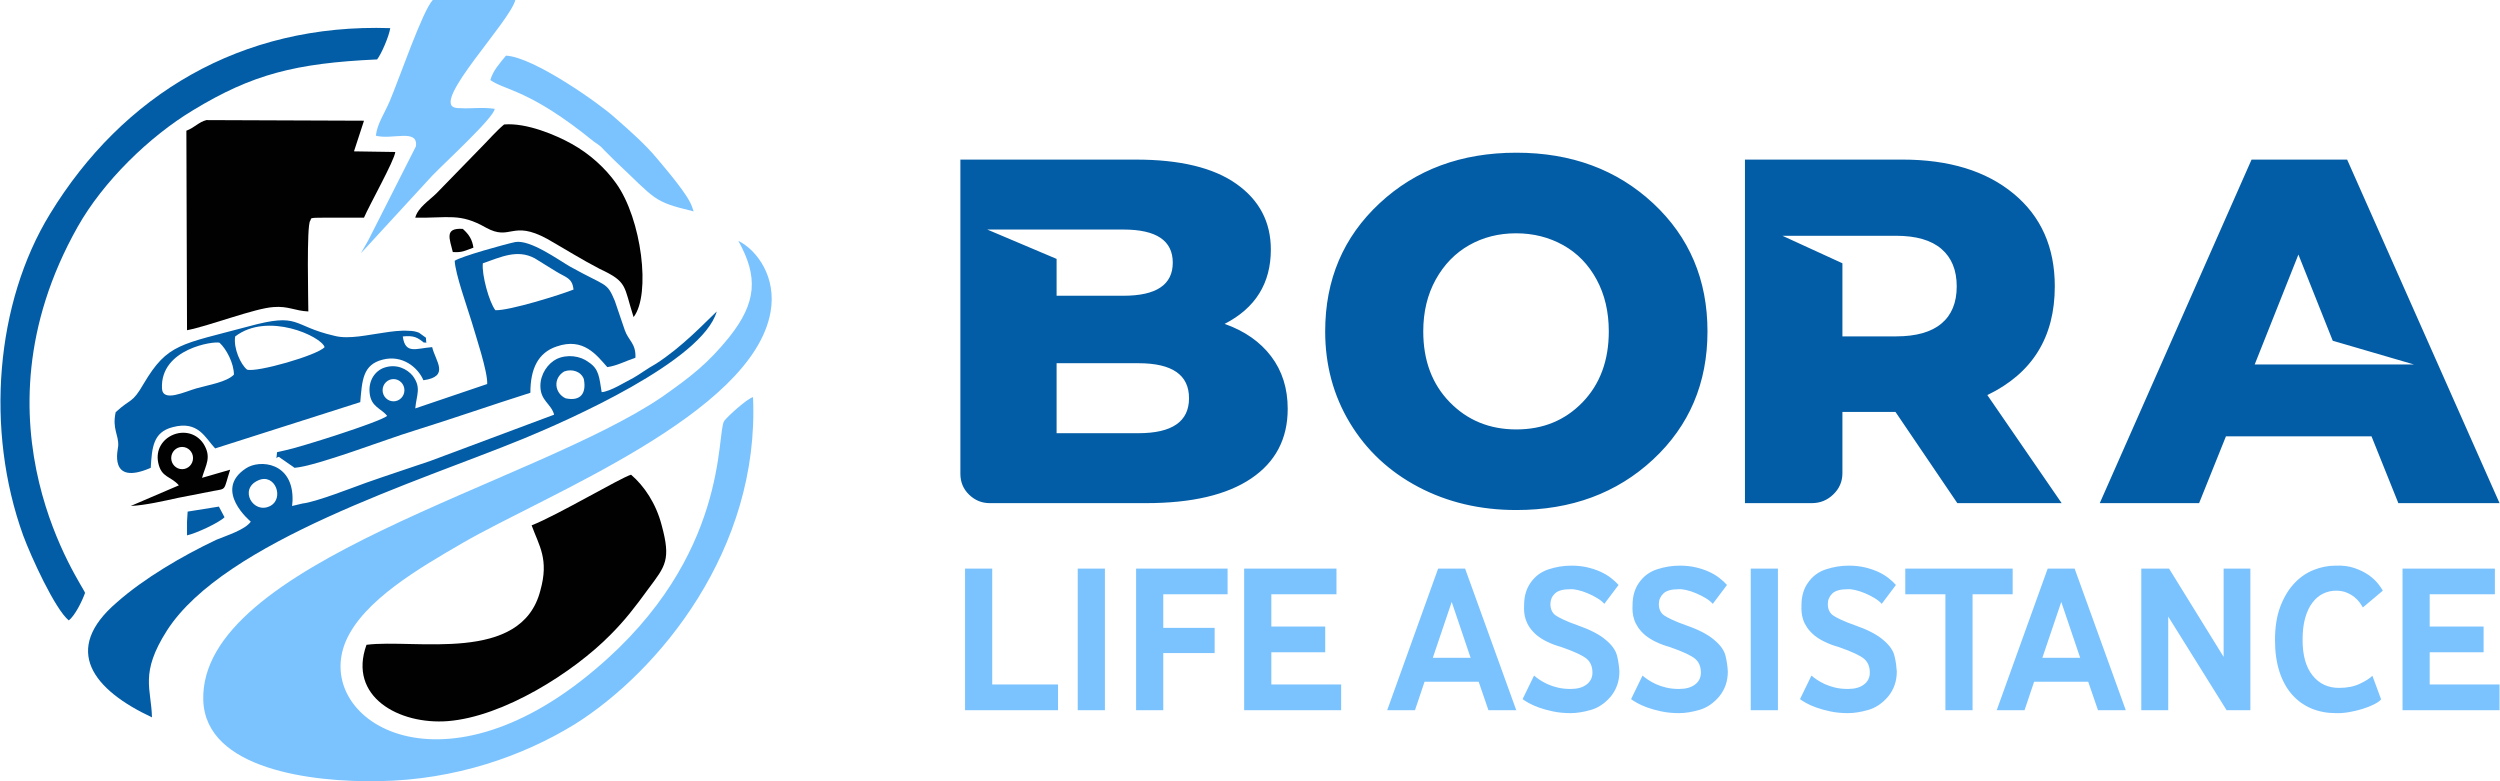
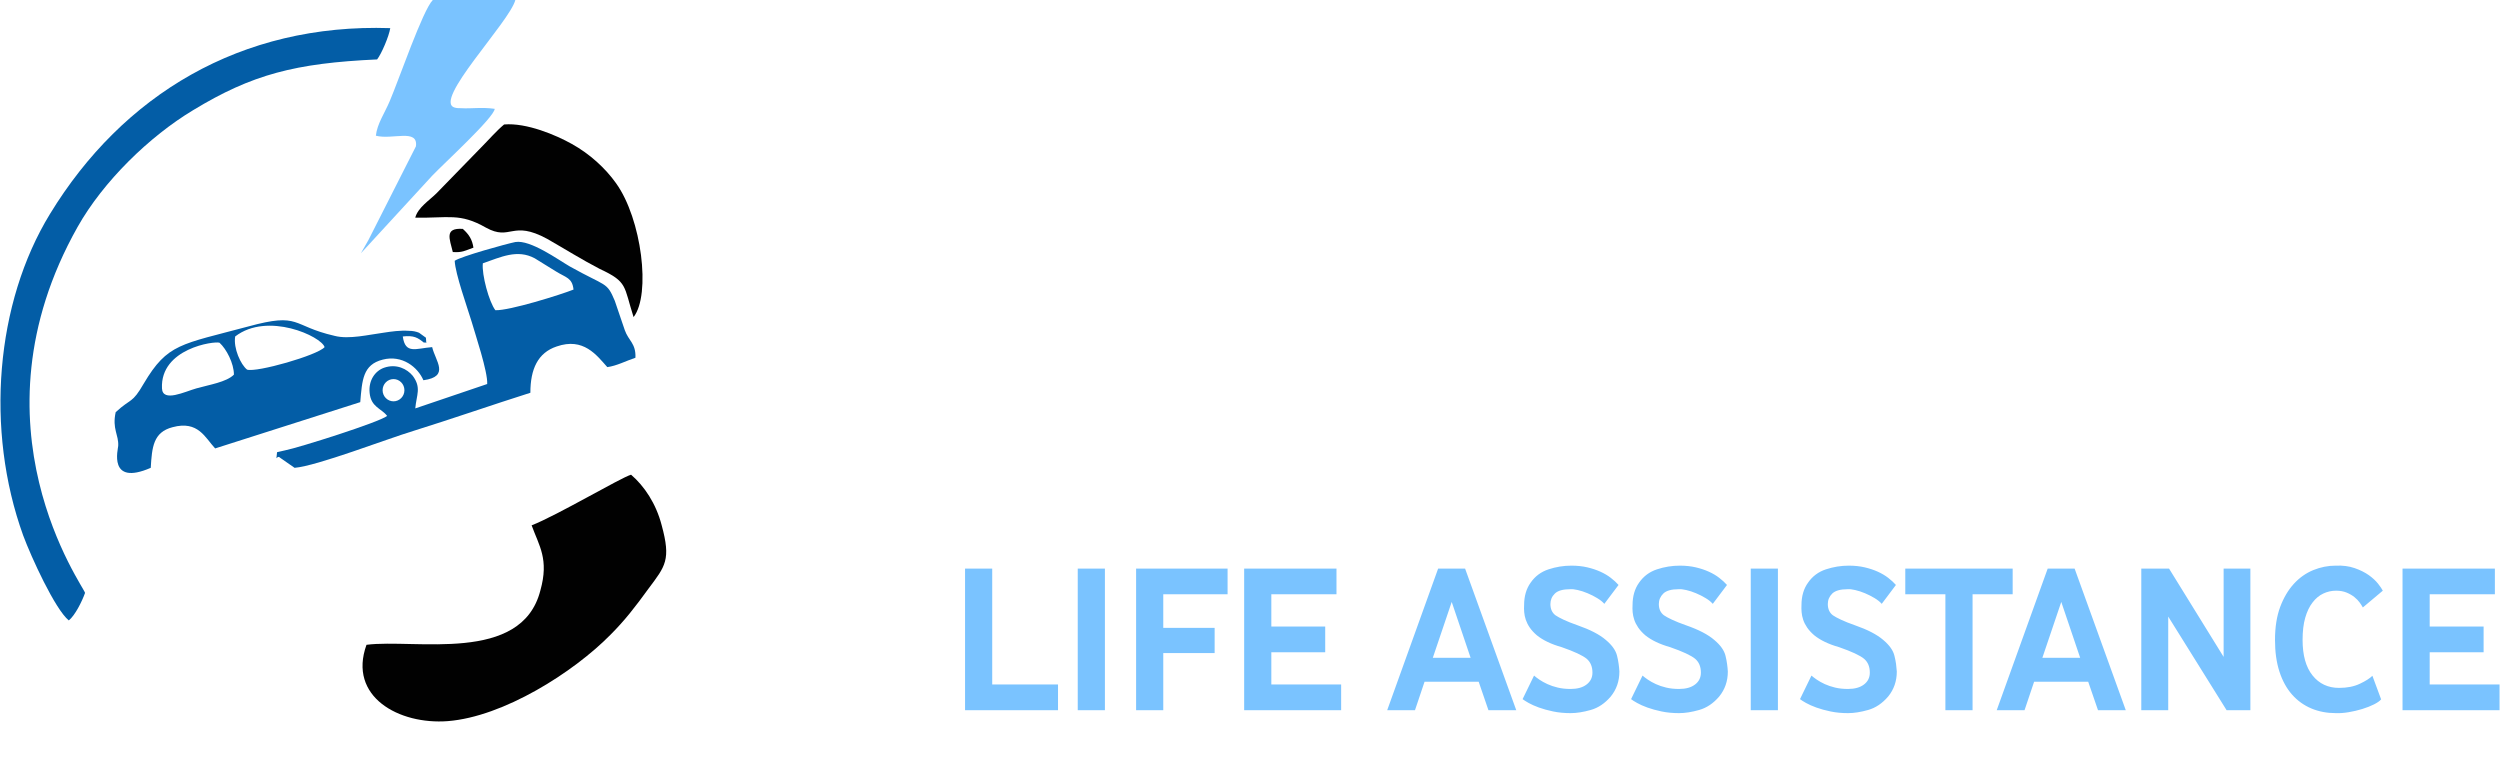
<svg xmlns="http://www.w3.org/2000/svg" xml:space="preserve" width="944px" height="295px" version="1.1" style="shape-rendering:geometricPrecision; text-rendering:geometricPrecision; image-rendering:optimizeQuality; fill-rule:evenodd; clip-rule:evenodd" viewBox="0 0 776390 242710">
  <defs>
    <style type="text/css">
   
    .fil0 {fill:#010101}
    .fil3 {fill:#035DA6}
    .fil1 {fill:#035DA6}
    .fil4 {fill:#7AC3FF}
    .fil2 {fill:#7AC3FF}
    .fil6 {fill:#035DA6;fill-rule:nonzero}
    .fil5 {fill:#7AC3FF;fill-rule:nonzero}
   
  </style>
  </defs>
  <g id="Katman_x0020_1">
    <g id="_2553644890224">
-       <path class="fil0" d="M57760 40610l200 61980c6990,-1360 20980,-6800 26810,-7190 4660,-390 6610,1170 10880,1360 0,-2910 -580,-26810 580,-28170 590,-780 -970,-970 4670,-970l12040 0c1560,-3700 9520,-17880 9720,-20400l-12830 -200 3110 -9520 -48960 -190c-2330,580 -3690,2330 -6220,3300z" />
      <path class="fil1" d="M134120 107840c-5050,390 -8350,2330 -9130,-3310 3500,-390 4660,390 6610,1950 770,-590 770,1360 580,-1560l-2140 -1550c-970,-390 -1940,-590 -3110,-590 -2720,-190 -5440,200 -7960,590 -4470,580 -10690,2140 -15160,970 -13600,-3110 -10490,-7380 -26810,-2920 -20990,5640 -25070,5250 -32450,17690 -3690,6410 -3890,4460 -8750,8930 -1160,5250 980,7000 780,10500 0,770 -3300,12630 10110,6800 380,-6410 770,-11080 6800,-12630 7960,-2140 10100,3300 13210,6600l45080 -14380c580,-6800 770,-11650 6990,-13210 6020,-1550 10880,2330 12630,6410 8360,-1160 3690,-6020 2720,-10290zm-61200 -3310c10100,-7770 26810,0 27780,3310 -2140,2520 -21180,7960 -24090,6990 -1950,-1550 -4280,-6600 -3690,-10300zm-390 11860c-2330,2330 -7580,3110 -11660,4270 -3500,970 -10490,4470 -10690,0 -580,-12430 16320,-14770 17880,-14180 2140,1940 4470,6410 4470,9910z" />
      <path class="fil0" d="M128870 67620c10300,190 13800,-1560 21960,3100 7770,4280 7970,-2520 19040,3500 5440,3110 10690,6410 16320,9330 8750,4080 7390,5250 10500,14960 5440,-6990 2520,-30500 -5440,-41580 -3310,-4660 -8170,-9130 -13800,-12240 -4860,-2720 -13990,-6610 -20980,-6020 -2340,1940 -4860,4850 -7190,7190l-13800 14180c-2140,2140 -5830,4470 -6610,7580z" />
-       <path class="fil0" d="M55430 150780l-14960 6410c4470,-200 10300,-1560 14760,-2530l10890 -2130c4270,-780 3100,0 5240,-6610l-8740 2530c1160,-4090 3110,-6420 390,-10690 -4670,-6800 -15740,-2330 -13990,6020 970,4670 3880,4080 6410,7000zm1010 -11930c1880,0 3390,1550 3390,3450 0,1910 -1510,3460 -3390,3460 -1870,0 -3390,-1550 -3390,-3460 0,-1900 1520,-3450 3390,-3450z" />
      <path class="fil0" d="M140530 78300c2920,200 3700,-390 6410,-1360 -380,-2520 -1350,-4080 -3300,-5830 -5830,-390 -4080,3110 -3110,7190z" />
      <path class="fil1" d="M88460 139900l-2530 580c-380,3690 -190,580 980,1750l4470 3110c6990,-590 28560,-8940 36910,-11470 11850,-3690 24680,-8160 36340,-11850 0,-7380 2330,-12430 8160,-14380 8350,-2910 12430,2720 15740,6410 2910,-380 5820,-1940 8740,-2910 190,-4470 -2140,-5250 -3300,-8550 -1170,-3300 -1950,-5830 -3110,-9130 -2530,-6020 -2530,-4280 -13990,-10690 -3690,-2140 -12240,-8350 -16910,-7580 -2910,590 -16900,4470 -18840,5830 190,4080 3880,14380 5240,18850 1170,4080 5050,15540 4860,19430l-22350 7580c390,-4280 1950,-6410 -770,-10110 -1750,-2130 -5050,-3880 -8940,-2520 -2720,970 -4860,3880 -4470,7770 390,4470 3690,4860 5440,7190 -2330,1940 -27590,9910 -31670,10690zm33650 -22130c1870,0 3390,1550 3390,3460 0,1900 -1520,3450 -3390,3450 -1870,0 -3390,-1550 -3390,-3450 0,-1910 1520,-3460 3390,-3460zm27750 -35970c5630,-1940 10690,-4470 16130,-1550 2130,1360 4460,2720 6600,4080 3110,1940 5050,1940 5440,5630 -3880,1560 -20010,6610 -24280,6410 -1950,-2520 -4280,-11070 -3890,-14570z" />
-       <path class="fil2" d="M226410 104730c-6600,8160 -11850,12240 -20980,18650 -40030,27200 -143780,51490 -142420,94240 770,21370 33610,25450 54600,25060 23700,-390 44680,-7770 60810,-17680 26040,-16320 57510,-54210 55380,-101620 -1750,390 -7970,6020 -8940,7380 -2530,3700 1750,41970 -40030,77140 -48770,41390 -87820,15350 -77520,-8740 5440,-12630 22920,-22740 36330,-30510 25840,-14960 89960,-40020 95600,-71690 1940,-10880 -4180,-19230 -10010,-22140 6240,11170 5700,19190 -2820,29910z" />
      <path class="fil0" d="M165020 163210c2330,6410 5440,10500 2720,20210 -5830,22930 -39060,14960 -54020,16900 -5830,16130 10100,24870 25260,23710 17290,-1360 39050,-15160 50520,-26820 4470,-4460 7770,-8740 11850,-14370 5250,-7000 6990,-8940 4080,-19630 -1750,-6800 -5440,-12240 -9520,-15740 -3300,980 -22930,12630 -30890,15740z" />
      <path class="fil3" d="M117020 18460c1360,-1750 3690,-7190 4080,-9720 -46440,-1550 -83160,20790 -105700,57710 -16900,27590 -20200,67030 -8350,99870 2520,6800 9910,22930 14180,26430 1940,-1560 4080,-5830 5050,-8550 -190,-1750 -37110,-51880 -2330,-113670 7970,-14180 22350,-28170 35950,-36330 18260,-11080 31670,-14580 57120,-15740z" />
-       <path class="fil3" d="M80110 149220c5240,-2330 8160,5640 3690,7970 -5250,2720 -9910,-5250 -3690,-7970zm-22150 17100c2720,-580 9900,-3880 11650,-5630l-1750 -3310 -9710 1560 -190 3110 0 1360 0 2910zm164570 -69560c-3740,3510 -10630,10940 -18880,16250 -2350,1270 -5390,3490 -6960,4350 -2340,1160 -7190,4270 -9910,4470 -780,-4670 -780,-7190 -4080,-9330 -2530,-1940 -6610,-2530 -9910,-970 -2720,1360 -5050,4660 -5050,8350 0,4670 3300,5440 4270,8940l-38470 14380c-6800,2330 -13410,4470 -20010,6800 -4280,1550 -15740,6020 -19630,6410l-3300 780 140 -1600c390,-12050 -10250,-12970 -14520,-10060 -10300,6800 1550,16520 1550,16520 -1750,2520 -7380,4270 -10680,5630 -10690,5050 -22540,12050 -30900,19430 -17290,14770 -7380,27200 10880,35750 -190,-8930 -3880,-13600 4670,-27000 17870,-27790 78300,-46250 110940,-59660 13470,-5560 55420,-23950 59850,-39440zm-46960 26980c-3400,-1570 -4020,-6170 -450,-8330 2440,-930 5270,0 6120,2360 840,4350 -940,7000 -5670,5970z" />
      <path class="fil4" d="M114300 74610l-2330 4080 22150 -24090c3500,-3690 19240,-18070 19430,-20790 -4080,-580 -7190,0 -10490,-200 -580,0 -1360,0 -1940,-190 -7000,-1940 17090,-26620 18840,-33420l-25640 0c-3110,3110 -10500,24680 -13410,31480 -1560,3690 -3890,6990 -4280,10680 5060,1360 13220,-2330 12440,3310l-14770 29140z" />
-       <path class="fil2" d="M215340 65670l-390 -1160c-1170,-3890 -8160,-11850 -10880,-15160 -3690,-4470 -8550,-8740 -13210,-12820 -4670,-4280 -25260,-18850 -33810,-19240 -1750,2140 -4080,4670 -4860,7580 4660,3300 12240,2910 32060,19040 1360,970 2140,1360 3300,2720 1560,1560 1950,1940 3310,3300 13020,12250 11650,12630 24480,15740z" />
+       <path class="fil2" d="M215340 65670l-390 -1160z" />
    </g>
    <path class="fil5" d="M299670 220630l0 -43980 8440 0 0 36000 20440 0 0 7980 -28880 0zm35010 0l0 -43980 8440 0 0 43980 -8440 0zm18130 0l0 -43980 28420 0 0 7980 -19980 0 0 10420 15960 0 0 7840 -15960 0 0 17740 -8440 0zm33570 0l0 -43980 28680 0 0 7980 -20240 0 0 10020 16740 0 0 7980 -16740 0 0 10020 21690 0 0 7980 -30130 0zm44440 0l15820 -43980 8380 0 15890 43980 -8640 0 -3030 -8830 -16820 0 -2970 8830 -8630 0zm14170 -16280l11740 0 -5870 -17350 -5870 17350zm42860 17200c-1980,0 -3800,-170 -5470,-520 -1670,-350 -3140,-760 -4420,-1220 -1270,-460 -2340,-940 -3200,-1420 -850,-480 -1480,-880 -1880,-1190l3560 -7320c400,360 950,770 1650,1260 710,480 1530,940 2480,1380 940,440 2020,800 3230,1090 1210,290 2540,430 3990,430 2110,0 3770,-460 4970,-1390 1210,-920 1820,-2150 1820,-3690 0,-1840 -600,-3270 -1780,-4290 -1280,-1050 -3870,-2260 -7780,-3620 -3260,-920 -5830,-2160 -7720,-3690 -920,-790 -1660,-1600 -2210,-2410 -550,-810 -950,-1620 -1220,-2410 -260,-790 -430,-1570 -490,-2340 -70,-770 -80,-1500 -30,-2210 0,-2770 680,-5100 2040,-6990 1360,-1970 3210,-3350 5540,-4120 2330,-770 4700,-1150 7120,-1150 1800,0 3450,180 4950,530 1490,350 2840,800 4050,1350 1210,550 2290,1180 3230,1910 950,730 1750,1460 2410,2210l-4420 5870c-530,-620 -1260,-1210 -2210,-1780 -940,-570 -1940,-1080 -3000,-1520 -1050,-440 -2060,-770 -3030,-990 -970,-220 -1740,-310 -2310,-260 -2290,0 -3890,450 -4810,1350 -930,900 -1390,1990 -1390,3260 0,1540 530,2710 1580,3500 580,390 1420,860 2540,1380 1120,530 2560,1100 4320,1720 3910,1360 6840,2880 8770,4550 1940,1620 3100,3270 3500,4940 220,880 380,1730 490,2540 110,810 190,1590 230,2340 0,2990 -900,5580 -2700,7780 -1800,2110 -3870,3500 -6200,4160 -2330,660 -4400,980 -6200,980zm33690 0c-1970,0 -3800,-170 -5470,-520 -1670,-350 -3140,-760 -4420,-1220 -1270,-460 -2340,-940 -3190,-1420 -860,-480 -1490,-880 -1880,-1190l3560 -7320c390,360 940,770 1650,1260 700,480 1520,940 2470,1380 940,440 2020,800 3230,1090 1210,290 2540,430 3990,430 2110,0 3770,-460 4980,-1390 1210,-920 1810,-2150 1810,-3690 0,-1840 -590,-3270 -1780,-4290 -1270,-1050 -3870,-2260 -7780,-3620 -3250,-920 -5830,-2160 -7720,-3690 -920,-790 -1650,-1600 -2200,-2410 -550,-810 -960,-1620 -1220,-2410 -270,-790 -430,-1570 -500,-2340 -60,-770 -80,-1500 -30,-2210 0,-2770 680,-5100 2040,-6990 1370,-1970 3210,-3350 5540,-4120 2330,-770 4700,-1150 7120,-1150 1800,0 3450,180 4950,530 1490,350 2840,800 4050,1350 1210,550 2290,1180 3230,1910 950,730 1750,1460 2410,2210l-4420 5870c-530,-620 -1260,-1210 -2210,-1780 -940,-570 -1940,-1080 -3000,-1520 -1050,-440 -2060,-770 -3030,-990 -970,-220 -1740,-310 -2310,-260 -2280,0 -3890,450 -4810,1350 -920,900 -1390,1990 -1390,3260 0,1540 530,2710 1590,3500 570,390 1410,860 2540,1380 1120,530 2560,1100 4310,1720 3920,1360 6840,2880 8770,4550 1940,1620 3100,3270 3500,4940 220,880 380,1730 490,2540 110,810 190,1590 230,2340 0,2990 -900,5580 -2700,7780 -1800,2110 -3870,3500 -6200,4160 -2330,660 -4390,980 -6200,980zm22220 -920l0 -43980 8440 0 0 43980 -8440 0zm30270 920c-1980,0 -3800,-170 -5470,-520 -1670,-350 -3150,-760 -4420,-1220 -1280,-460 -2340,-940 -3200,-1420 -860,-480 -1480,-880 -1880,-1190l3560 -7320c400,360 950,770 1650,1260 700,480 1530,940 2470,1380 950,440 2030,800 3230,1090 1210,290 2540,430 3990,430 2110,0 3770,-460 4980,-1390 1210,-920 1810,-2150 1810,-3690 0,-1840 -590,-3270 -1780,-4290 -1270,-1050 -3860,-2260 -7780,-3620 -3250,-920 -5820,-2160 -7710,-3690 -920,-790 -1660,-1600 -2210,-2410 -550,-810 -960,-1620 -1220,-2410 -260,-790 -430,-1570 -490,-2340 -70,-770 -80,-1500 -40,-2210 0,-2770 680,-5100 2050,-6990 1360,-1970 3210,-3350 5540,-4120 2330,-770 4700,-1150 7120,-1150 1800,0 3450,180 4940,530 1500,350 2850,800 4060,1350 1210,550 2280,1180 3230,1910 940,730 1750,1460 2400,2210l-4410 5870c-530,-620 -1270,-1210 -2210,-1780 -950,-570 -1950,-1080 -3000,-1520 -1060,-440 -2070,-770 -3040,-990 -960,-220 -1730,-310 -2300,-260 -2290,0 -3890,450 -4820,1350 -920,900 -1380,1990 -1380,3260 0,1540 530,2710 1580,3500 570,390 1420,860 2540,1380 1120,530 2560,1100 4320,1720 3910,1360 6830,2880 8770,4550 1930,1620 3100,3270 3490,4940 220,880 390,1730 500,2540 110,810 180,1590 230,2340 0,2990 -900,5580 -2700,7780 -1810,2110 -3870,3500 -6200,4160 -2330,660 -4400,980 -6200,980zm30200 -920l0 -36000 -12460 0 0 -7980 33360 0 0 7980 -12460 0 0 36000 -8440 0zm15950 0l15830 -43980 8370 0 15890 43980 -8630 0 -3040 -8830 -16810 0 -2970 8830 -8640 0zm14180 -16280l11740 0 -5870 -17350 -5870 17350zm30730 16280l0 -43980 8630 0 16950 27430 0 -27430 8310 0 0 43980 -7390 0 -18130 -29080 0 29080 -8370 0zm60460 920c-2770,0 -5310,-480 -7620,-1450 -2300,-960 -4300,-2400 -6000,-4310 -1690,-1920 -3000,-4290 -3920,-7130 -920,-2830 -1380,-6120 -1380,-9850 0,-3960 540,-7380 1610,-10260 1080,-2880 2500,-5270 4250,-7180 1760,-1920 3770,-3330 6040,-4260 2260,-920 4580,-1380 6960,-1380 2190,-90 4150,160 5860,760 1720,590 3180,1320 4390,2170 1210,860 2170,1750 2900,2670 720,930 1220,1650 1480,2180l-6200 5210c-220,-400 -530,-890 -950,-1480 -420,-600 -970,-1170 -1650,-1720 -680,-550 -1490,-1020 -2440,-1420 -950,-390 -2030,-590 -3260,-590 -1410,0 -2740,300 -3990,890 -1260,590 -2370,1520 -3330,2770 -970,1250 -1730,2830 -2280,4750 -550,1910 -820,4210 -820,6890 0,4790 1030,8470 3100,11040 2060,2570 4810,3860 8240,3860 2510,0 4660,-430 6460,-1290 1800,-850 3100,-1680 3890,-2470l2710 7320c-440,530 -1190,1050 -2250,1580 -1050,530 -2260,1000 -3620,1420 -1370,420 -2770,750 -4220,990 -1450,240 -2770,340 -3960,290zm20700 -920l0 -43980 28690 0 0 7980 -20250 0 0 10020 16750 0 0 7980 -16750 0 0 10020 21700 0 0 7980 -30140 0z" />
-     <path class="fil6" d="M380310 100620c6210,2200 11030,5560 14460,10090 3430,4530 5140,9960 5140,16300 0,9310 -3780,16530 -11350,21640 -7570,5110 -18470,7660 -32700,7660l-48510 0c-2460,0 -4600,-870 -6410,-2620 -1810,-1740 -2720,-3910 -2720,-6500l0 -97610 54540 0c13710,0 24120,2520 31240,7570 7110,5040 10670,11840 10670,20370 0,10480 -4780,18180 -14360,23100zm-31440 -29310l-42300 0 21540 9120 0 11450 20760 0c10220,0 15330,-3420 15330,-10280 0,-6860 -5110,-10290 -15330,-10290zm4660 63270c10480,0 15720,-3630 15720,-10870 0,-7250 -5240,-10870 -15720,-10870l-25420 0 0 21740 25420 0zm117410 23870c-11260,0 -21410,-2400 -30470,-7180 -9060,-4790 -16140,-11420 -21250,-19900 -5110,-8470 -7670,-17950 -7670,-28420 0,-16050 5630,-29310 16890,-39790 11250,-10480 25420,-15720 42500,-15720 17070,0 31240,5240 42500,15720 11250,10480 16880,23740 16880,39790 0,16040 -5630,29300 -16880,39780 -11260,10480 -25430,15720 -42500,15720zm28720 -55500c0,-6090 -1260,-11450 -3790,-16110 -2520,-4660 -5980,-8220 -10380,-10680 -4400,-2450 -9280,-3680 -14650,-3680 -5370,0 -10220,1230 -14550,3680 -4340,2460 -7800,6020 -10390,10680 -2580,4660 -3880,10020 -3880,16110 0,9050 2750,16390 8250,22020 5500,5630 12390,8440 20670,8440 8280,0 15130,-2810 20570,-8440 5430,-5630 8150,-12970 8150,-22020zm108280 53360l-19210 -28330 -16490 0 0 19020c0,2580 -940,4780 -2820,6590 -1870,1820 -4100,2720 -6690,2720l-20770 0 0 -106730 48910 0c14490,0 26000,3520 34540,10580 8540,7050 12810,16650 12810,28810 0,15790 -6990,27040 -20960,33770l23090 33570 -32410 0zm-190 -67340c0,-5040 -1580,-8920 -4750,-11640 -3170,-2720 -7860,-4080 -14070,-4080l-35320 0 18630 8540 0 22710 16690 0c6210,0 10900,-1330 14070,-3980 3170,-2650 4750,-6500 4750,-11550zm137200 67340l-8340 -20760 -45220 0 -8340 20760 -30860 0 47160 -106730 29690 0 47350 106730 -31440 0zm-44630 -43080l49480 0 -25230 -7370 -10670 -26780 -13580 34150z" />
  </g>
</svg>